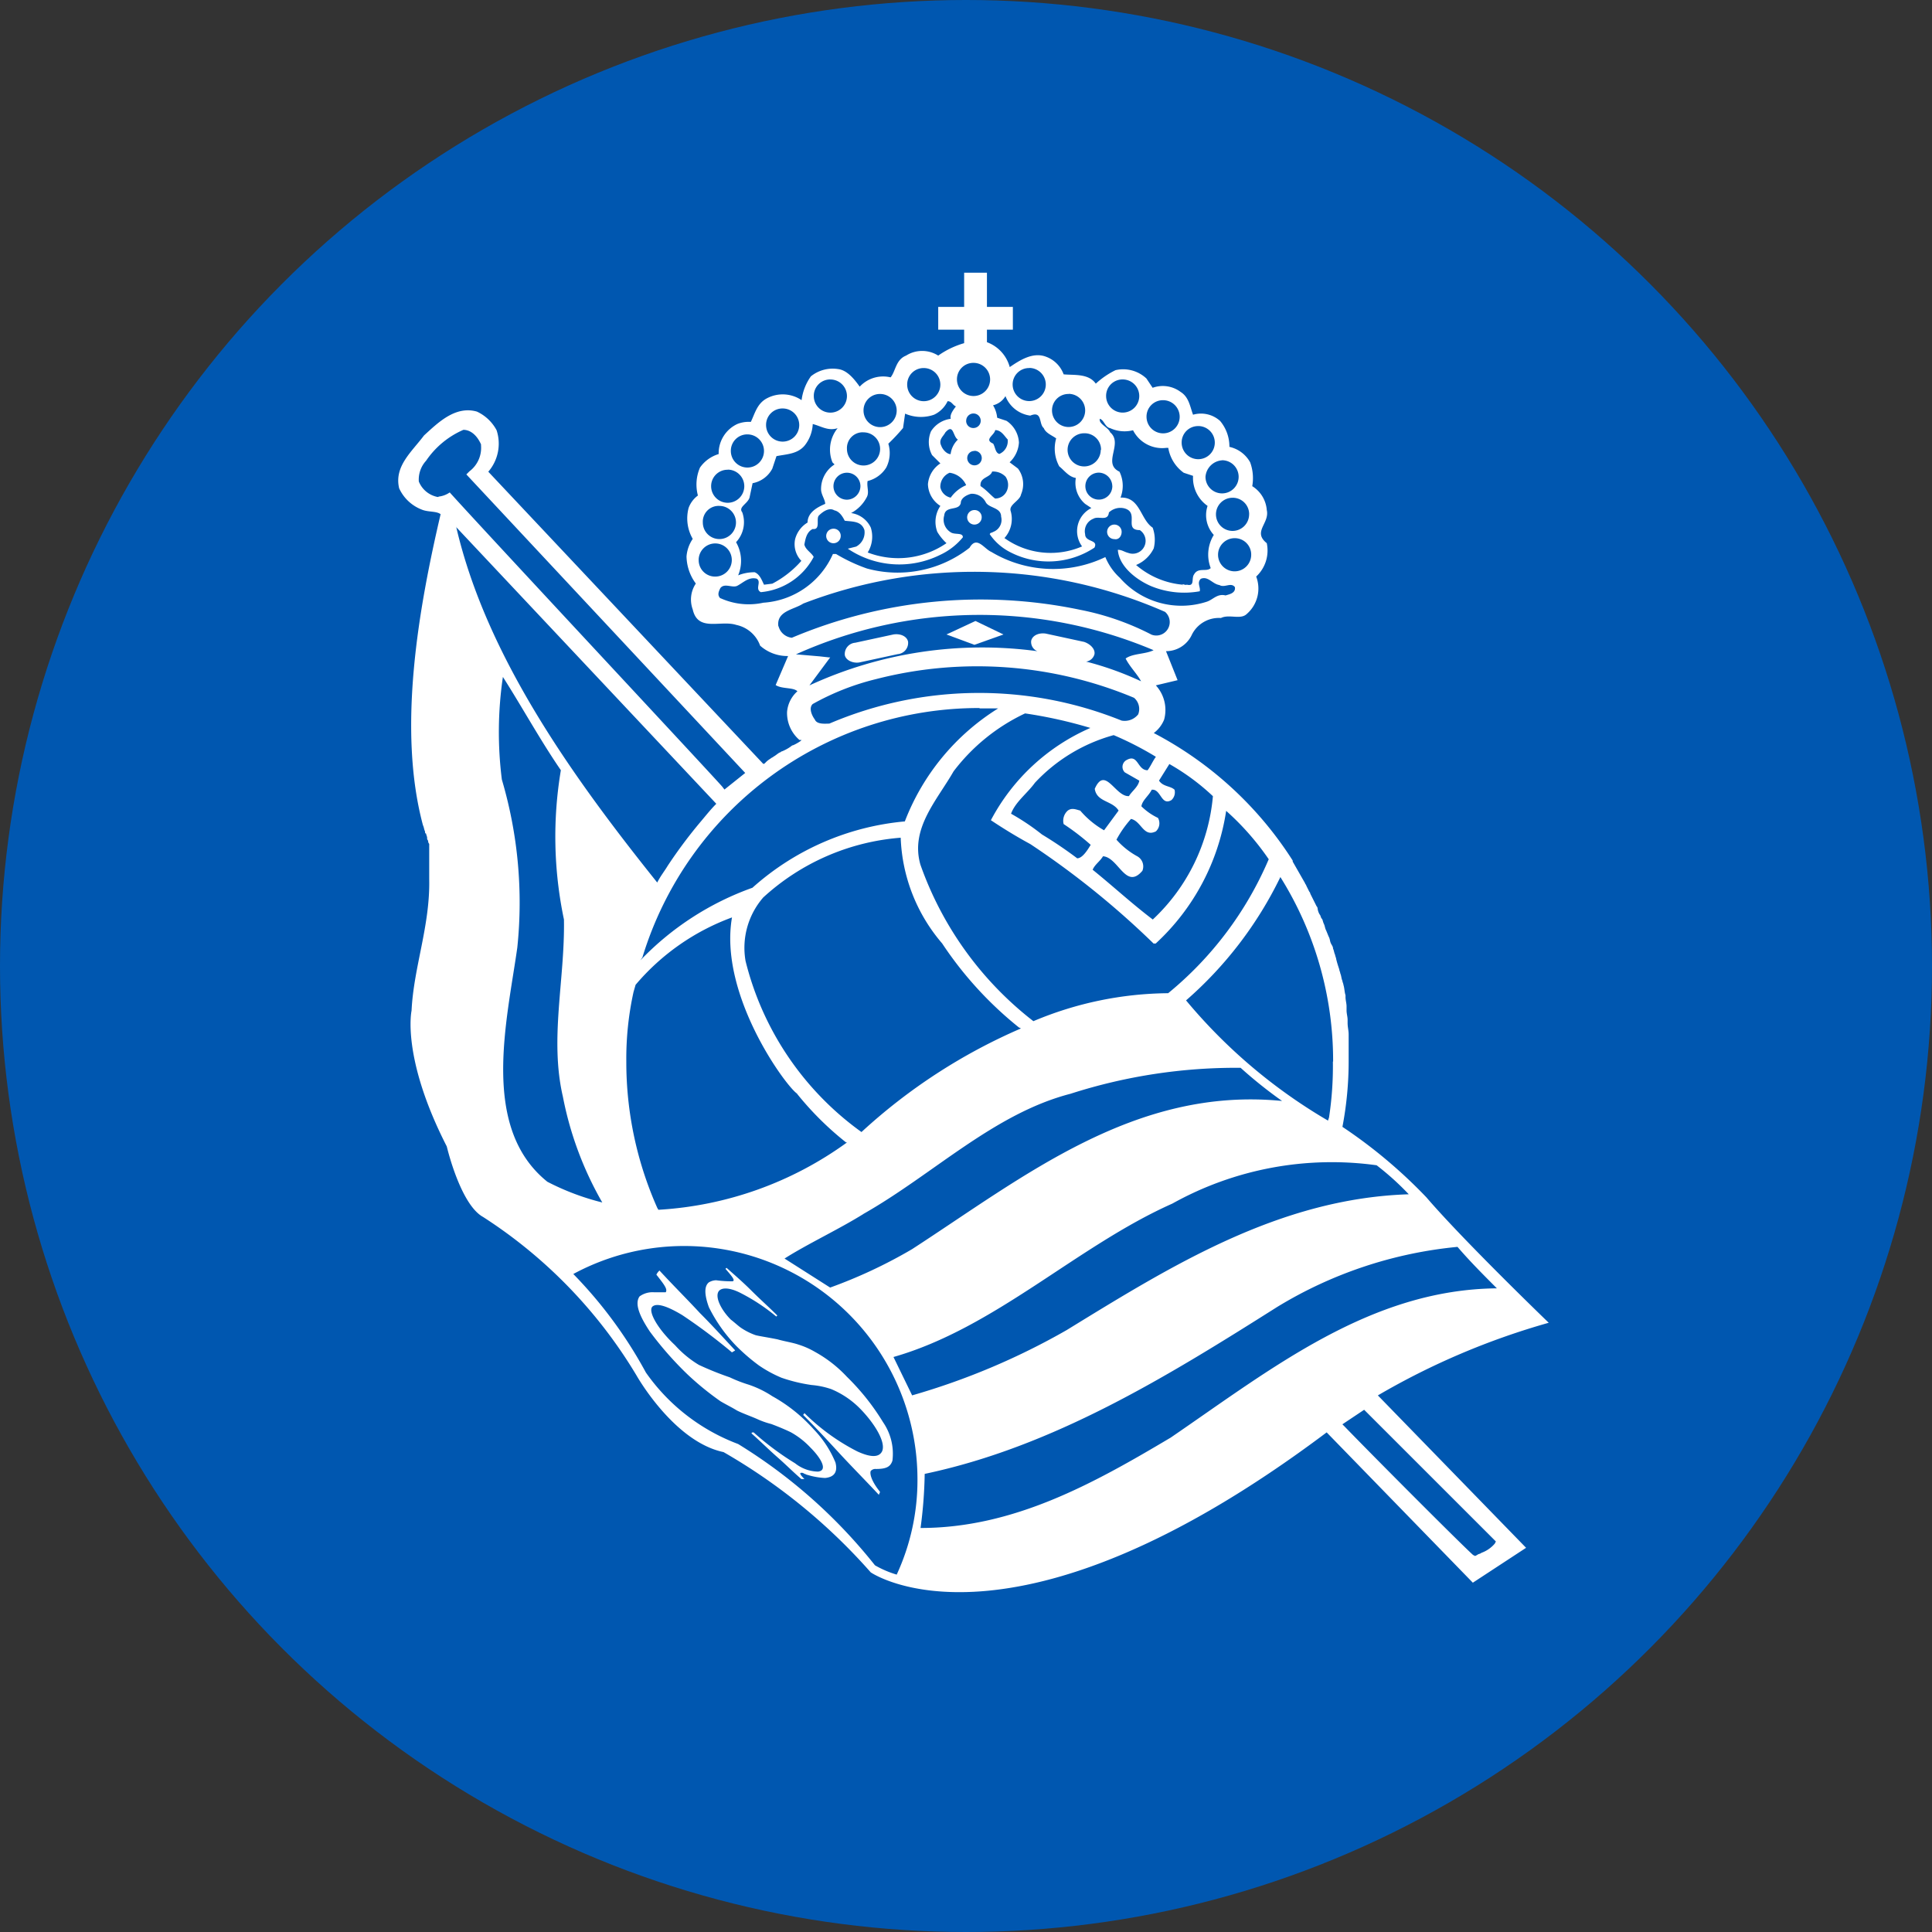
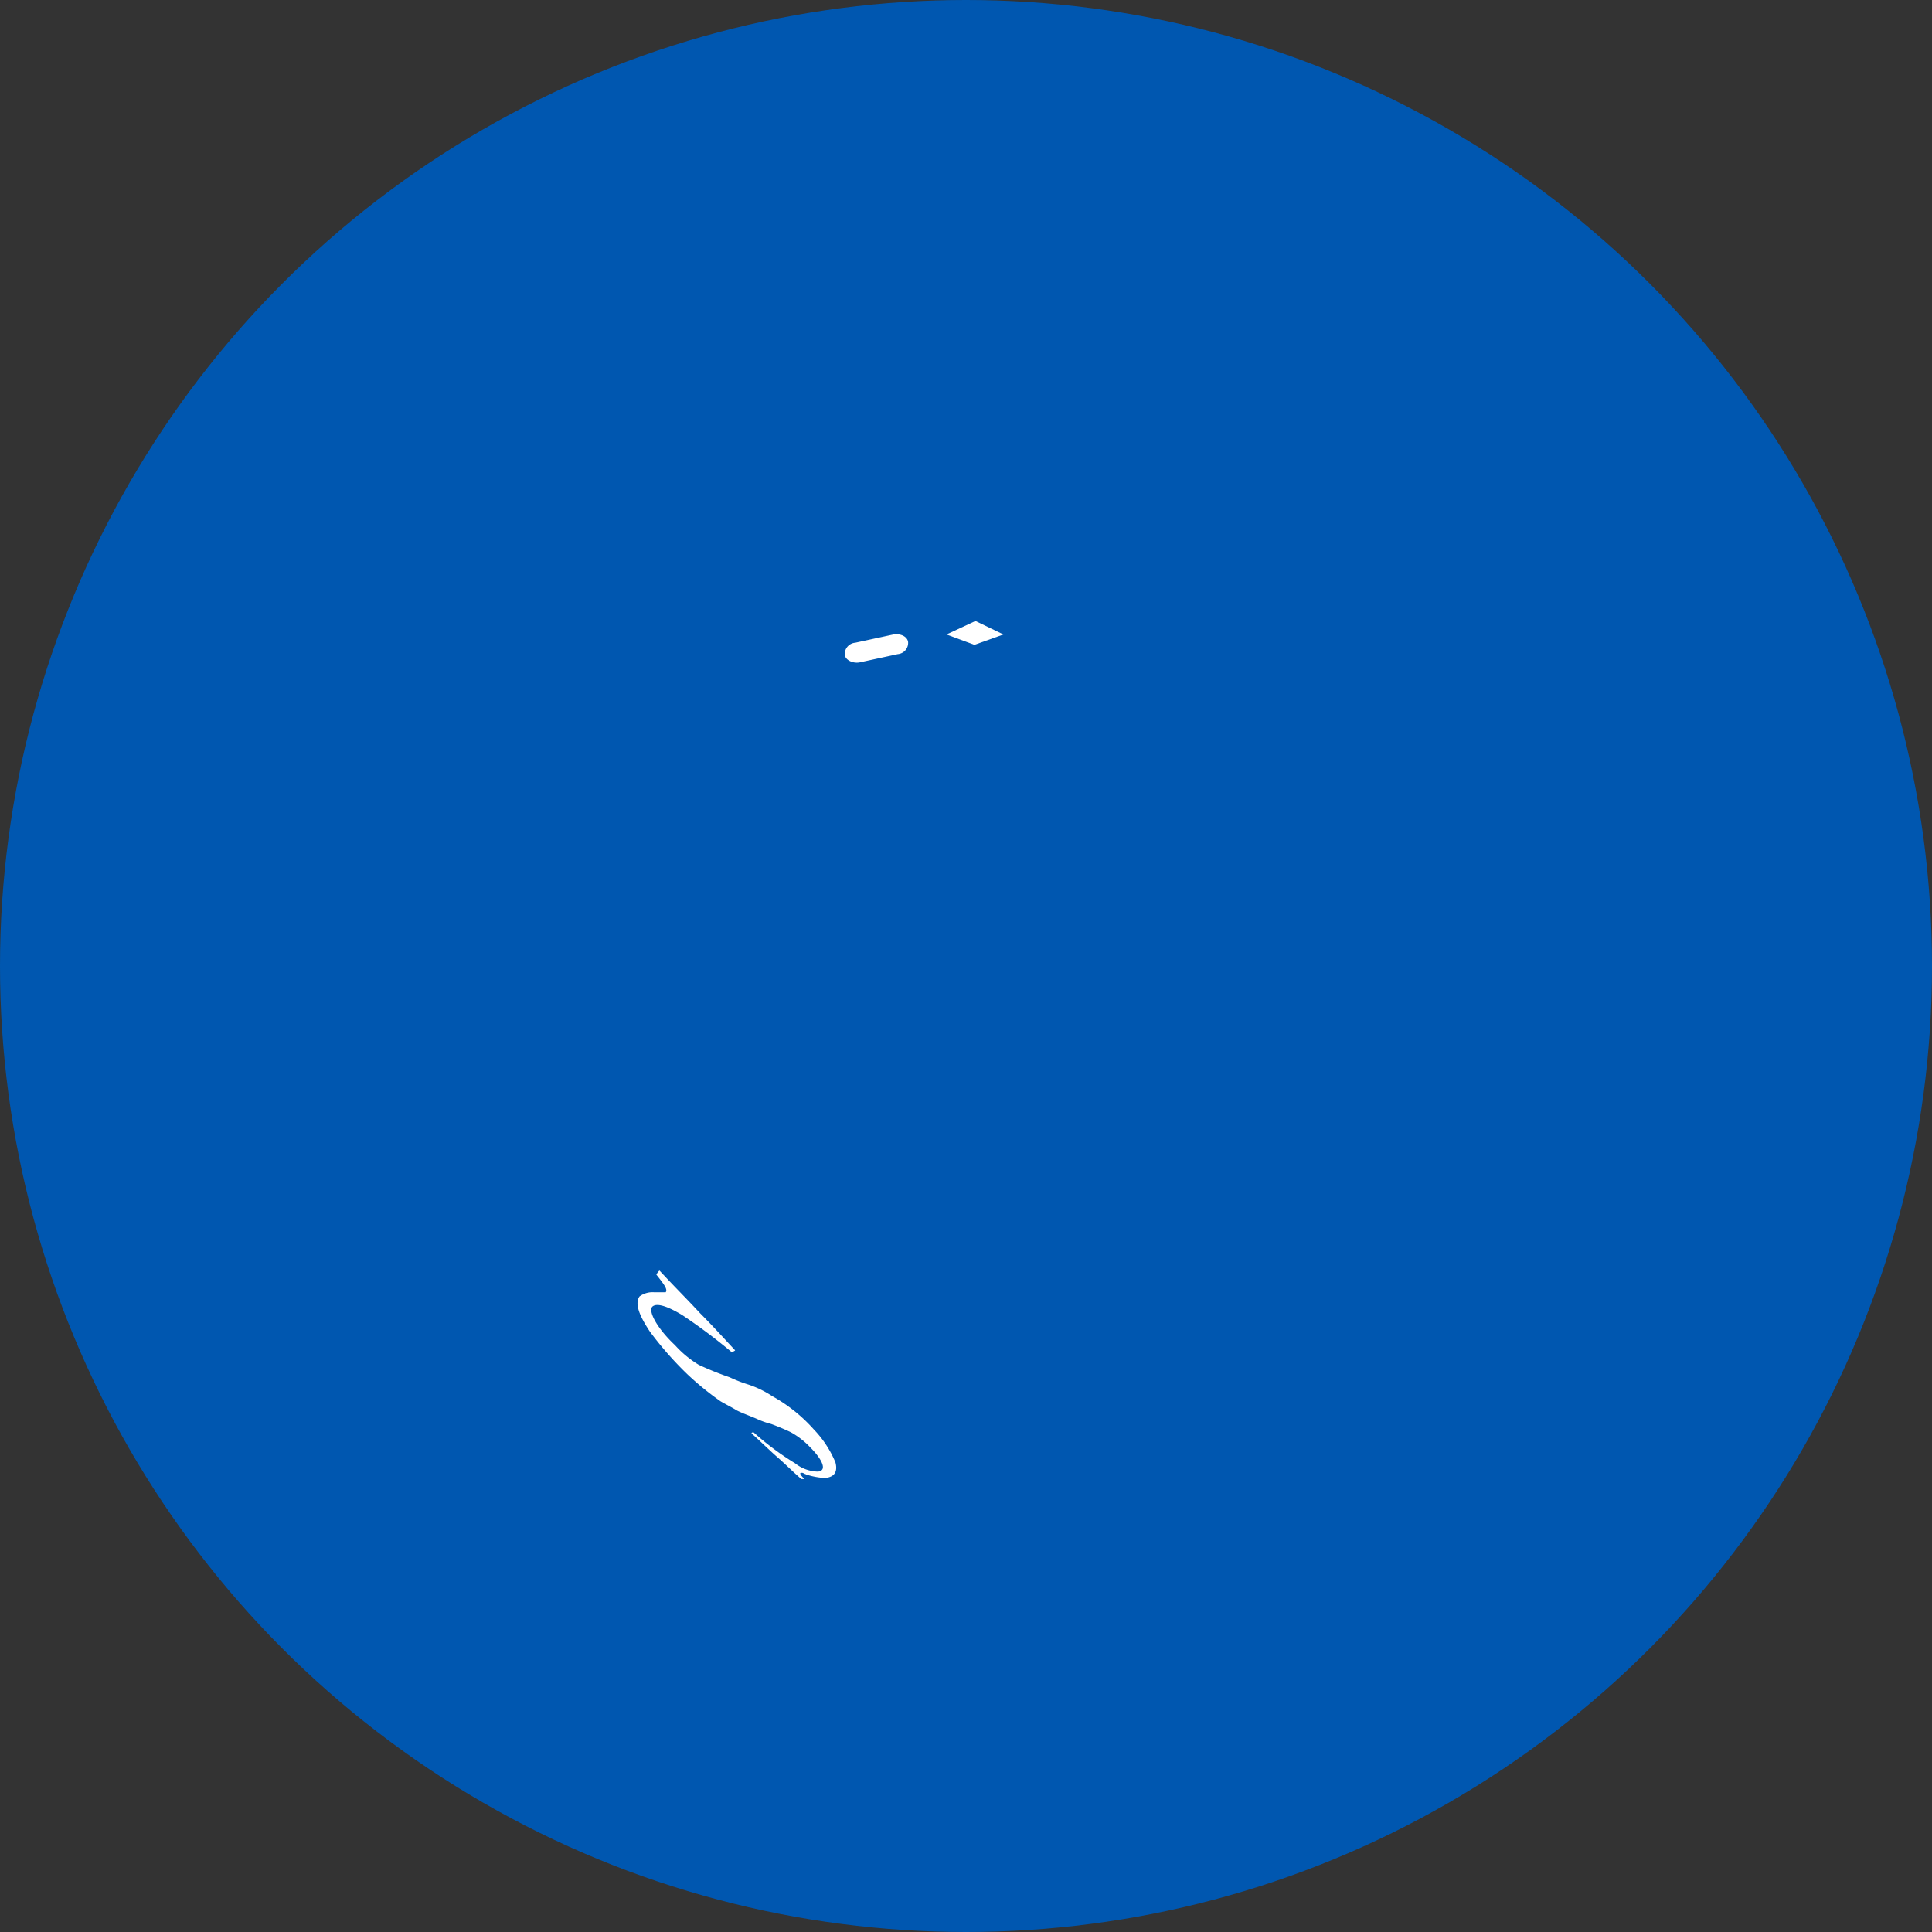
<svg xmlns="http://www.w3.org/2000/svg" viewBox="-2761 1493 50 50">
  <rect x="-2761" y="1493" width="50" height="50" fill="#333333" stroke="none" />
  <defs>
    <style>
      .cls-1 {
        fill: #0057b0;
      }

      .cls-2, .cls-3 {
        fill: #fff;
      }

      .cls-2 {
        fill-rule: evenodd;
      }
    </style>
  </defs>
  <g id="Group_52" data-name="Group 52" transform="translate(-3415 3)">
    <g id="Group_51" data-name="Group 51">
      <circle id="Ellipse_2" data-name="Ellipse 2" class="cls-1" cx="25" cy="25" r="25" transform="translate(654 1490)" />
      <g id="Group_50" data-name="Group 50" transform="translate(-1.589 -2.55)">
        <g id="Group_47" data-name="Group 47" transform="translate(665.894 1499.607)">
          <g id="Group_47-2" data-name="Group 47" transform="translate(11.556 9.014)">
            <path id="Path_63" data-name="Path 63" class="cls-2" d="M54.275,33.949l-.724-.349-.751.349.724.268Z" transform="translate(-50.167 -33.6)" />
            <path id="Path_64" data-name="Path 64" class="cls-2" d="M43.364,35.61l.993-.215a.293.293,0,0,0,.268-.322c-.027-.134-.188-.215-.376-.188l-.993.215a.293.293,0,0,0-.268.322C43.016,35.557,43.2,35.637,43.364,35.61Z" transform="translate(-42.985 -34.537)" />
          </g>
          <g id="Group_48" data-name="Group 48" transform="translate(6.195 25.754)">
            <path id="Path_65" data-name="Path 65" class="cls-2" d="M27.563,100.4a4.089,4.089,0,0,0-1.073-.858,2.611,2.611,0,0,0-.617-.3,3.581,3.581,0,0,1-.483-.188,8.087,8.087,0,0,1-.8-.322,2.708,2.708,0,0,1-.617-.51c-.429-.4-.7-.858-.59-.993.107-.107.376-.027.778.215a14.584,14.584,0,0,1,1.288.966c.027-.027.054-.027.08-.054-.3-.322-.59-.644-.912-.966-.322-.349-.7-.724-1.046-1.1a.37.37,0,0,0-.08.107c.188.241.3.376.241.456h-.3a.568.568,0,0,0-.376.107c-.134.188,0,.51.268.912a8.859,8.859,0,0,0,.966,1.1,7.578,7.578,0,0,0,.858.7c.134.08.3.161.429.241.161.08.322.134.51.215a2.1,2.1,0,0,0,.376.134c.215.08.4.161.51.215a2.071,2.071,0,0,1,.51.4c.268.268.456.59.188.617a.981.981,0,0,1-.59-.215,7.264,7.264,0,0,1-1.073-.8c-.027,0-.054,0-.054.027.241.215.456.429.671.617s.4.376.617.563h.08q-.161-.161-.08-.161a.1.1,0,0,1,.08.027c.027,0,.054.027.08.027a1.81,1.81,0,0,0,.456.08c.268-.027.322-.188.268-.4A2.747,2.747,0,0,0,27.563,100.4Z" transform="translate(-23.004 -96.22)" />
-             <path id="Path_66" data-name="Path 66" class="cls-2" d="M32.389,98.173a2.077,2.077,0,0,0-.429-.188c-.161-.054-.349-.08-.537-.134-.268-.054-.456-.08-.563-.107a1.638,1.638,0,0,1-.376-.188c-.08-.054-.161-.134-.268-.215-.268-.268-.429-.617-.3-.751.08-.08.268-.08.537.054a4.965,4.965,0,0,1,.939.617l.027-.027c-.215-.215-.456-.429-.671-.644s-.429-.4-.644-.59l-.027.027c.215.241.241.3.188.322a2.961,2.961,0,0,1-.429-.027.388.388,0,0,0-.188.054c-.134.107-.107.349,0,.644a3.983,3.983,0,0,0,.7.993,4.993,4.993,0,0,0,.59.51,3.2,3.2,0,0,0,.59.322,4.142,4.142,0,0,0,.778.188,2.1,2.1,0,0,1,.51.107,2.275,2.275,0,0,1,.724.483c.376.376.7.885.59,1.127q-.121.241-.644,0a5.432,5.432,0,0,1-1.368-.993c0,.027-.027.027-.027.054.322.322.617.644.939.993s.671.7,1.019,1.073c0-.027.027-.054.027-.08-.215-.268-.268-.456-.241-.537a.158.158,0,0,1,.134-.054c.268,0,.376-.054.429-.215a1.435,1.435,0,0,0-.241-.993,6.028,6.028,0,0,0-.939-1.18A3.323,3.323,0,0,0,32.389,98.173Z" transform="translate(-27.802 -96)" />
          </g>
          <g id="Group_49" data-name="Group 49" transform="translate(11.077 6.143)">
-             <path id="Path_67" data-name="Path 67" class="cls-2" d="M41.388,24.7a.188.188,0,1,0,.188.188A.183.183,0,0,0,41.388,24.7Z" transform="translate(-41.2 -24.217)" />
-             <path id="Path_68" data-name="Path 68" class="cls-2" d="M54.988,22.9a.188.188,0,1,0,.188.188A.183.183,0,0,0,54.988,22.9Z" transform="translate(-51.152 -22.9)" />
-             <path id="Path_69" data-name="Path 69" class="cls-2" d="M68.676,24.488a.188.188,0,1,0-.188.188C68.6,24.7,68.676,24.6,68.676,24.488Z" transform="translate(-61.03 -23.924)" />
-           </g>
+             </g>
          <path id="Path_70" data-name="Path 70" class="cls-3" d="M38.2,36.8Z" transform="translate(-27.928 -26.928)" />
-           <path id="Path_71" data-name="Path 71" class="cls-2" d="M29.686,27.176s-2.2-2.119-3.166-3.246a12.875,12.875,0,0,0-2.173-1.824,9.014,9.014,0,0,0,.161-1.69v-.7c0-.107-.027-.188-.027-.3v-.08c0-.08-.027-.161-.027-.241v-.107c0-.08-.027-.161-.027-.241V18.7c-.027-.08-.027-.188-.054-.268,0-.027-.027-.08-.027-.107-.027-.054-.027-.134-.054-.188,0-.027-.027-.08-.027-.107-.027-.08-.054-.161-.08-.268,0-.027-.027-.08-.027-.107-.027-.054-.027-.107-.054-.161,0-.054-.027-.08-.054-.134S24.025,17.25,24,17.2s-.054-.134-.08-.188-.027-.107-.054-.161-.027-.107-.054-.134-.027-.08-.054-.107a.381.381,0,0,1-.054-.161.094.094,0,0,0-.027-.054l-.161-.322a.094.094,0,0,0-.027-.054l-.08-.161c0-.027-.027-.027-.027-.054l-.322-.563v-.027a9.458,9.458,0,0,0-3.595-3.3.818.818,0,0,0,.268-.349.944.944,0,0,0-.215-.885l.563-.134-.3-.751a.734.734,0,0,0,.671-.429.779.779,0,0,1,.751-.429c.215-.107.51.054.671-.107a.871.871,0,0,0,.241-.966A.918.918,0,0,0,22.389,7c-.376-.3.08-.51,0-.858a.8.8,0,0,0-.376-.617,1.191,1.191,0,0,0-.054-.617.812.812,0,0,0-.537-.4,1.03,1.03,0,0,0-.241-.671.737.737,0,0,0-.7-.161c-.08-.215-.107-.456-.322-.59a.771.771,0,0,0-.724-.107l-.161-.241a.879.879,0,0,0-.8-.215,2.15,2.15,0,0,0-.51.349c-.188-.268-.563-.215-.832-.241a.765.765,0,0,0-.456-.456c-.349-.134-.7.107-.939.268a.95.95,0,0,0-.59-.644V1.475h.671V.885h-.671V0h-.59V.885h-.671v.59h.671v.349a2.227,2.227,0,0,0-.671.322.776.776,0,0,0-.832,0c-.268.107-.268.4-.4.563a.827.827,0,0,0-.8.241c-.134-.188-.322-.429-.563-.456a.9.9,0,0,0-.7.188,1.354,1.354,0,0,0-.241.617.872.872,0,0,0-.885-.054c-.268.134-.322.4-.429.617a.792.792,0,0,0-.349.054.836.836,0,0,0-.483.778.907.907,0,0,0-.483.349,1.1,1.1,0,0,0-.054.724.684.684,0,0,0-.241.322,1.057,1.057,0,0,0,.107.8.935.935,0,0,0-.161.456,1.214,1.214,0,0,0,.241.7.744.744,0,0,0-.08.671c.134.59.724.268,1.127.4a.835.835,0,0,1,.617.537,1.058,1.058,0,0,0,.724.268l-.322.751c.161.107.456.054.563.161a.8.8,0,0,0-.268.537.919.919,0,0,0,.322.724h.054l-.027.027a1.167,1.167,0,0,1-.188.107.094.094,0,0,0-.054.027,1.087,1.087,0,0,1-.241.134c-.027,0-.027.027-.054.027-.054.027-.107.08-.161.107-.027.027-.054.027-.08.054a.585.585,0,0,0-.134.107c-.027.027-.027.027-.054.027L2.242,5.151a1.111,1.111,0,0,0,.215-1.073,1.1,1.1,0,0,0-.51-.483c-.563-.161-1.019.3-1.368.617-.322.429-.778.8-.644,1.368a1.066,1.066,0,0,0,.617.563c.161.054.349.027.456.107C.444,8.665-.119,11.8.551,14.3c.027.054.027.107.054.161,0,.027,0,.054.027.054,0,.027.027.08.027.107a.1.1,0,0,0,.027.08.1.1,0,0,0,.027.08v.912C.739,16.9.31,17.974.256,19.1c0,0-.268,1.207.912,3.514,0,0,.349,1.5.939,1.824a12.525,12.525,0,0,1,3.97,4.1s.966,1.717,2.253,1.985a15.1,15.1,0,0,1,3.809,3.112s3.622,2.522,11.8-3.622l3.783,3.89L29.1,33l-3.836-3.944A18.956,18.956,0,0,1,29.686,27.176ZM25.232,23.1a7.253,7.253,0,0,1,.832.751c-3.353.107-6.143,1.851-8.853,3.514a18.067,18.067,0,0,1-4,1.69l-.483-.993c2.629-.751,4.748-2.871,7.217-3.97A8.478,8.478,0,0,1,25.232,23.1Zm-15-1.851A8,8,0,0,0,11.5,22.508h.027a9.21,9.21,0,0,1-4.883,1.744L6.614,24.2a9.276,9.276,0,0,1-.8-3.783A8.019,8.019,0,0,1,6,18.618l.054-.188a5.953,5.953,0,0,1,2.495-1.744C8.2,18.7,9.968,21.086,10.236,21.247Zm-.885-5.07a5.942,5.942,0,0,1,3.568-1.556,4.441,4.441,0,0,0,1.073,2.736,9.527,9.527,0,0,0,1.985,2.173l.054.027A14.69,14.69,0,0,0,11.9,22.24a7.74,7.74,0,0,1-3-4.426A1.987,1.987,0,0,1,9.351,16.177Zm2.6,8.182c1.8-1.019,3.38-2.6,5.365-3.112a13.982,13.982,0,0,1,4.4-.671,11.565,11.565,0,0,0,1.073.858c-3.809-.376-6.68,1.958-9.577,3.836a12.685,12.685,0,0,1-2.119.993l-1.18-.751C10.5,25.137,11.309,24.761,11.953,24.359Zm12.153-3.944A8.778,8.778,0,0,1,24,21.864l-.027.08A13.9,13.9,0,0,1,20.3,18.833a10.043,10.043,0,0,0,2.441-3.192A8.958,8.958,0,0,1,24.106,20.415Zm-1.663-5.231a9.084,9.084,0,0,1-2.6,3.461,9.136,9.136,0,0,0-3.488.724,8.842,8.842,0,0,1-2.924-4.051c-.268-.939.429-1.663.858-2.414a4.99,4.99,0,0,1,1.851-1.5,11.856,11.856,0,0,1,1.69.376,5.3,5.3,0,0,0-2.575,2.388c.322.215.671.429,1.019.617a22.012,22.012,0,0,1,3.192,2.575h.054a5.855,5.855,0,0,0,1.824-3.434A6.858,6.858,0,0,1,22.442,15.184ZM11.068,11.67c-.107,0-.322.027-.376-.107-.08-.107-.161-.3-.054-.4a6.487,6.487,0,0,1,1.636-.644,10.511,10.511,0,0,1,6.68.483.381.381,0,0,1,.107.429.445.445,0,0,1-.429.161A9.859,9.859,0,0,0,11.068,11.67ZM19.6,13.145l.268-.429a5.829,5.829,0,0,1,1.127.832,4.965,4.965,0,0,1-1.556,3.192c-.563-.429-.993-.832-1.556-1.288.054-.134.188-.215.268-.349.4.027.59.885,1.019.376a.3.3,0,0,0-.134-.376,1.99,1.99,0,0,1-.537-.429,2.718,2.718,0,0,1,.376-.537c.268.054.322.483.644.322a.285.285,0,0,0,.054-.349,1.533,1.533,0,0,1-.429-.3c.027-.161.188-.268.268-.429.241-.027.241.429.51.268a.272.272,0,0,0,.08-.268C19.894,13.279,19.706,13.306,19.6,13.145Zm-.08-.617c-.08.107-.134.241-.215.349-.268,0-.241-.429-.537-.268a.2.2,0,0,0-.054.322l.376.215c-.027.161-.188.268-.268.4-.349.027-.617-.8-.885-.188.054.349.456.3.617.563l-.376.51a2.321,2.321,0,0,1-.617-.51c-.107-.027-.215-.08-.322,0a.351.351,0,0,0-.107.349,6.073,6.073,0,0,1,.7.537c-.08.134-.215.349-.349.349a10.858,10.858,0,0,0-.912-.617,6,6,0,0,0-.8-.537c.107-.3.429-.537.617-.8a4.37,4.37,0,0,1,2.039-1.234A8.406,8.406,0,0,1,19.518,12.528ZM21.986,7.3a.429.429,0,1,1-.429-.429A.424.424,0,0,1,21.986,7.3Zm-.054-1.046a.429.429,0,1,1-.429-.429A.424.424,0,0,1,21.933,6.251Zm-.7-1.4a.429.429,0,1,1-.429.429A.462.462,0,0,1,21.235,4.856Zm-.617-.885a.429.429,0,1,1-.429.429A.424.424,0,0,1,20.618,3.97ZM19.706,3.3a.429.429,0,1,1-.429.429A.424.424,0,0,1,19.706,3.3ZM18.66,2.763a.429.429,0,1,1-.429.429A.424.424,0,0,1,18.66,2.763Zm-.322,1.261a.886.886,0,0,0,.59.054.847.847,0,0,0,.858.456h.054a.989.989,0,0,0,.4.644l.241.08a.886.886,0,0,0,.376.778.757.757,0,0,0,.161.751.97.97,0,0,0-.08.858c-.107.107-.322-.027-.429.161-.08.107.027.322-.188.268-.054.027-.134-.054-.107.027V8.075a2.135,2.135,0,0,1-1.207-.51.883.883,0,0,0,.456-.429.918.918,0,0,0-.027-.537c-.322-.215-.322-.8-.832-.778a.835.835,0,0,0-.027-.671c-.456-.215.107-.724-.241-1.019-.054-.134-.3-.215-.268-.349C18.177,3.809,18.2,4,18.338,4.024Zm.054,1.5a.349.349,0,1,1-.349-.349A.355.355,0,0,1,18.391,5.526Zm-.3-.939a.429.429,0,1,1-.429-.429A.424.424,0,0,1,18.1,4.587Zm-.832-1.449a.429.429,0,1,1-.429.429A.424.424,0,0,1,17.265,3.139Zm-1.019-.671a.429.429,0,1,1-.429.429A.424.424,0,0,1,16.245,2.468Zm-.617.724a.8.8,0,0,0,.644.51c.322-.134.215.215.349.322.054.134.215.188.322.268a.955.955,0,0,0,.08.724c.134.107.241.268.429.3a.713.713,0,0,0,.241.671l.161.107a.668.668,0,0,0-.241.993A2.052,2.052,0,0,1,15.6,6.868a.737.737,0,0,0,.161-.7c-.054-.161.241-.268.268-.429a.672.672,0,0,0-.08-.671l-.215-.161a.766.766,0,0,0,.241-.51.718.718,0,0,0-.322-.563l-.241-.08a.763.763,0,0,0-.107-.322A.513.513,0,0,0,15.628,3.192ZM14.18,5.178a.546.546,0,0,1,.429.322.937.937,0,0,0-.4.322.345.345,0,0,1-.268-.268A.392.392,0,0,1,14.18,5.178Zm-.107-1.046c.215-.241.188.107.322.188a.63.63,0,0,0-.188.376c-.107,0-.215-.134-.241-.215C13.885,4.319,14.019,4.239,14.072,4.131Zm.537-.3a.188.188,0,1,1,.188.188A.183.183,0,0,1,14.609,3.836Zm.215.778a.188.188,0,1,1-.188.188A.183.183,0,0,1,14.823,4.614Zm.456.537a.444.444,0,0,1,.349.134.378.378,0,0,1,.027.376.33.33,0,0,1-.3.188c-.107-.08-.215-.215-.376-.322C14.958,5.285,15.226,5.312,15.28,5.151Zm.08-1.073c.161,0,.241.161.322.241a.359.359,0,0,1-.215.376c-.107-.027-.107-.188-.161-.268C15.065,4.319,15.333,4.212,15.36,4.078ZM14.8,2.334a.429.429,0,1,1-.429.429A.424.424,0,0,1,14.8,2.334Zm-1.288.134a.429.429,0,1,1-.429.429A.424.424,0,0,1,13.509,2.468Zm-.537,1.556.054-.376a1.027,1.027,0,0,0,.751.027.734.734,0,0,0,.349-.349c.107,0,.134.107.215.134-.08.107-.161.215-.134.322a.71.71,0,0,0-.51.322.713.713,0,0,0,.027.617l.215.215a.712.712,0,0,0-.322.537.689.689,0,0,0,.322.563.734.734,0,0,0-.08.671A1.291,1.291,0,0,0,14.1,7a2.2,2.2,0,0,1-2.039.241.775.775,0,0,0,.08-.644.662.662,0,0,0-.51-.376.968.968,0,0,0,.4-.4c.08-.134,0-.268.027-.429a.788.788,0,0,0,.483-.349.827.827,0,0,0,.054-.617A5.151,5.151,0,0,0,12.972,4.024ZM11.524,5.875a.349.349,0,1,1,.349-.349A.355.355,0,0,1,11.524,5.875Zm.858-2.736a.429.429,0,1,1-.429.429A.424.424,0,0,1,12.382,3.139Zm-.429.993a.429.429,0,1,1-.429.429A.408.408,0,0,1,11.953,4.131Zm-.858-1.368a.429.429,0,1,1-.429.429A.424.424,0,0,1,11.094,2.763ZM10.424,4.48a.962.962,0,0,0,.215-.563c.215.054.4.188.644.107a.88.88,0,0,0-.134.885l.054.054a.755.755,0,0,0-.349.644c0,.134.107.268.107.376-.188.08-.456.215-.456.483a.712.712,0,0,0-.322.429.623.623,0,0,0,.161.563,2.609,2.609,0,0,1-.751.59l-.215.027c-.054-.107-.107-.268-.241-.322a1.112,1.112,0,0,0-.429.08.966.966,0,0,0-.054-.858A.758.758,0,0,0,8.814,6.2c-.107-.134.134-.215.188-.376l.08-.376a.728.728,0,0,0,.51-.376L9.7,4.748C9.968,4.695,10.236,4.695,10.424,4.48ZM9.86,3.514a.429.429,0,1,1-.429.429A.424.424,0,0,1,9.86,3.514Zm-.912.671a.429.429,0,1,1-.429.429A.424.424,0,0,1,8.948,4.185Zm-.51.912a.429.429,0,1,1-.429.429A.424.424,0,0,1,8.439,5.1Zm-.215.939a.429.429,0,1,1-.429.429A.408.408,0,0,1,8.224,6.036Zm-.537,1.4a.429.429,0,1,1,.429.429A.424.424,0,0,1,7.687,7.431Zm.563.993c-.08-.08-.054-.161,0-.268.107-.134.3,0,.429-.054.161-.08.3-.241.51-.188.134.08-.054.268.107.349a1.72,1.72,0,0,0,1.368-.912c-.054-.107-.215-.188-.241-.322.027-.134.054-.322.215-.4.215.027.08-.268.161-.349.107-.107.268-.215.4-.134.134.027.215.161.268.268.188.027.429,0,.51.241a.415.415,0,0,1-.215.429l-.215.054a2.381,2.381,0,0,0,2.388.161,1.663,1.663,0,0,0,.59-.456c0-.134-.215-.054-.322-.134a.381.381,0,0,1-.161-.429c.027-.268.376-.107.429-.322,0-.134.161-.215.268-.241a.4.4,0,0,1,.376.215c.08.161.4.134.4.376a.334.334,0,0,1-.215.4c-.027.027-.054,0-.08.054a1.393,1.393,0,0,0,.51.456,2.159,2.159,0,0,0,2.2-.107c.107-.215-.241-.134-.241-.349a.347.347,0,0,1,.215-.4c.134-.08.376.08.4-.161a.43.43,0,0,1,.4-.107c.4.107-.027.563.4.563a.333.333,0,0,1-.3.59c-.107-.027-.161-.08-.268-.08.027.429.483.778.858.939a2.252,2.252,0,0,0,1.261.134c.027-.107-.08-.215.027-.322.188-.08.3.134.483.161.134.08.3-.08.4.054.027.161-.161.188-.241.215-.215-.054-.322.107-.483.161a2.119,2.119,0,0,1-2.253-.617,1.5,1.5,0,0,1-.376-.537,3.116,3.116,0,0,1-2.951-.134c-.188-.08-.376-.429-.563-.107a3.014,3.014,0,0,1-2.656.537,4.4,4.4,0,0,1-.8-.376h-.08a2.118,2.118,0,0,1-1.8,1.261A1.766,1.766,0,0,1,8.251,8.424Zm1.5.724c-.054-.4.4-.429.644-.59a12.3,12.3,0,0,1,9.363.215.348.348,0,0,1-.349.59,6.869,6.869,0,0,0-1.851-.644,12.565,12.565,0,0,0-7.458.724A.4.4,0,0,1,9.753,9.148Zm.456.724a11.568,11.568,0,0,1,9.255-.107c-.215.107-.537.08-.724.215.107.215.3.4.4.59a8.118,8.118,0,0,0-1.422-.51.26.26,0,0,0,.215-.188c.027-.134-.107-.268-.268-.322l-.993-.215c-.188-.027-.349.054-.376.188a.255.255,0,0,0,.161.268,10.665,10.665,0,0,0-5.9.885l.537-.724h-.027l-.241-.027Zm4.748,1.4h.483a5.967,5.967,0,0,0-2.414,2.924,6.831,6.831,0,0,0-3.944,1.717,7.506,7.506,0,0,0-2.9,1.878l.054-.08A9.1,9.1,0,0,1,14.958,11.267Zm-14-5.473H.927a.657.657,0,0,1-.483-.4.721.721,0,0,1,.188-.537,2.245,2.245,0,0,1,.966-.8h0c.134,0,.322.08.456.376v.027a.761.761,0,0,1-.3.671l-.08.08,7.217,7.726-.537.429L8.3,13.306c-.027-.054-6.09-6.546-7.056-7.619A.618.618,0,0,1,.954,5.795Zm.456.778,6.734,7.163c-.134.134-.241.268-.376.429a12.306,12.306,0,0,0-.885,1.18c-.08.134-.188.268-.268.429C4.415,13.038,2.188,9.926,1.41,6.573ZM3.771,23.527c-1.744-1.4-1.046-4.158-.778-6.063a11.229,11.229,0,0,0-.4-4.346,9.8,9.8,0,0,1,.027-2.656c.51.8.966,1.636,1.5,2.414A10.41,10.41,0,0,0,4.2,16.74c.027,1.556-.376,3.085-.027,4.587a8.85,8.85,0,0,0,1.019,2.736A6.473,6.473,0,0,1,3.771,23.527Zm9.041,10.167a2.615,2.615,0,0,1-.563-.241,13.592,13.592,0,0,0-3.541-3.139,5.1,5.1,0,0,1-2.388-1.851,11.412,11.412,0,0,0-1.878-2.549,6.039,6.039,0,0,1,8.907,5.312A5.826,5.826,0,0,1,12.811,33.695Zm7.082-3.541c-1.985,1.18-4.051,2.334-6.465,2.334a11.754,11.754,0,0,0,.107-1.4c3.327-.7,6.278-2.522,9.121-4.319a10.95,10.95,0,0,1,4.668-1.556c.322.376.671.724,1.019,1.073C25.071,26.317,22.523,28.356,19.894,30.154Zm8.424,2.683-.027.054a.817.817,0,0,1-.349.241c-.027.027-.08.027-.107.054l-.054.027-.054-.027c-.3-.268-2.522-2.495-3.327-3.327l-.054-.054.563-.376Z" transform="translate(0.09)" />
        </g>
      </g>
    </g>
  </g>
</svg>